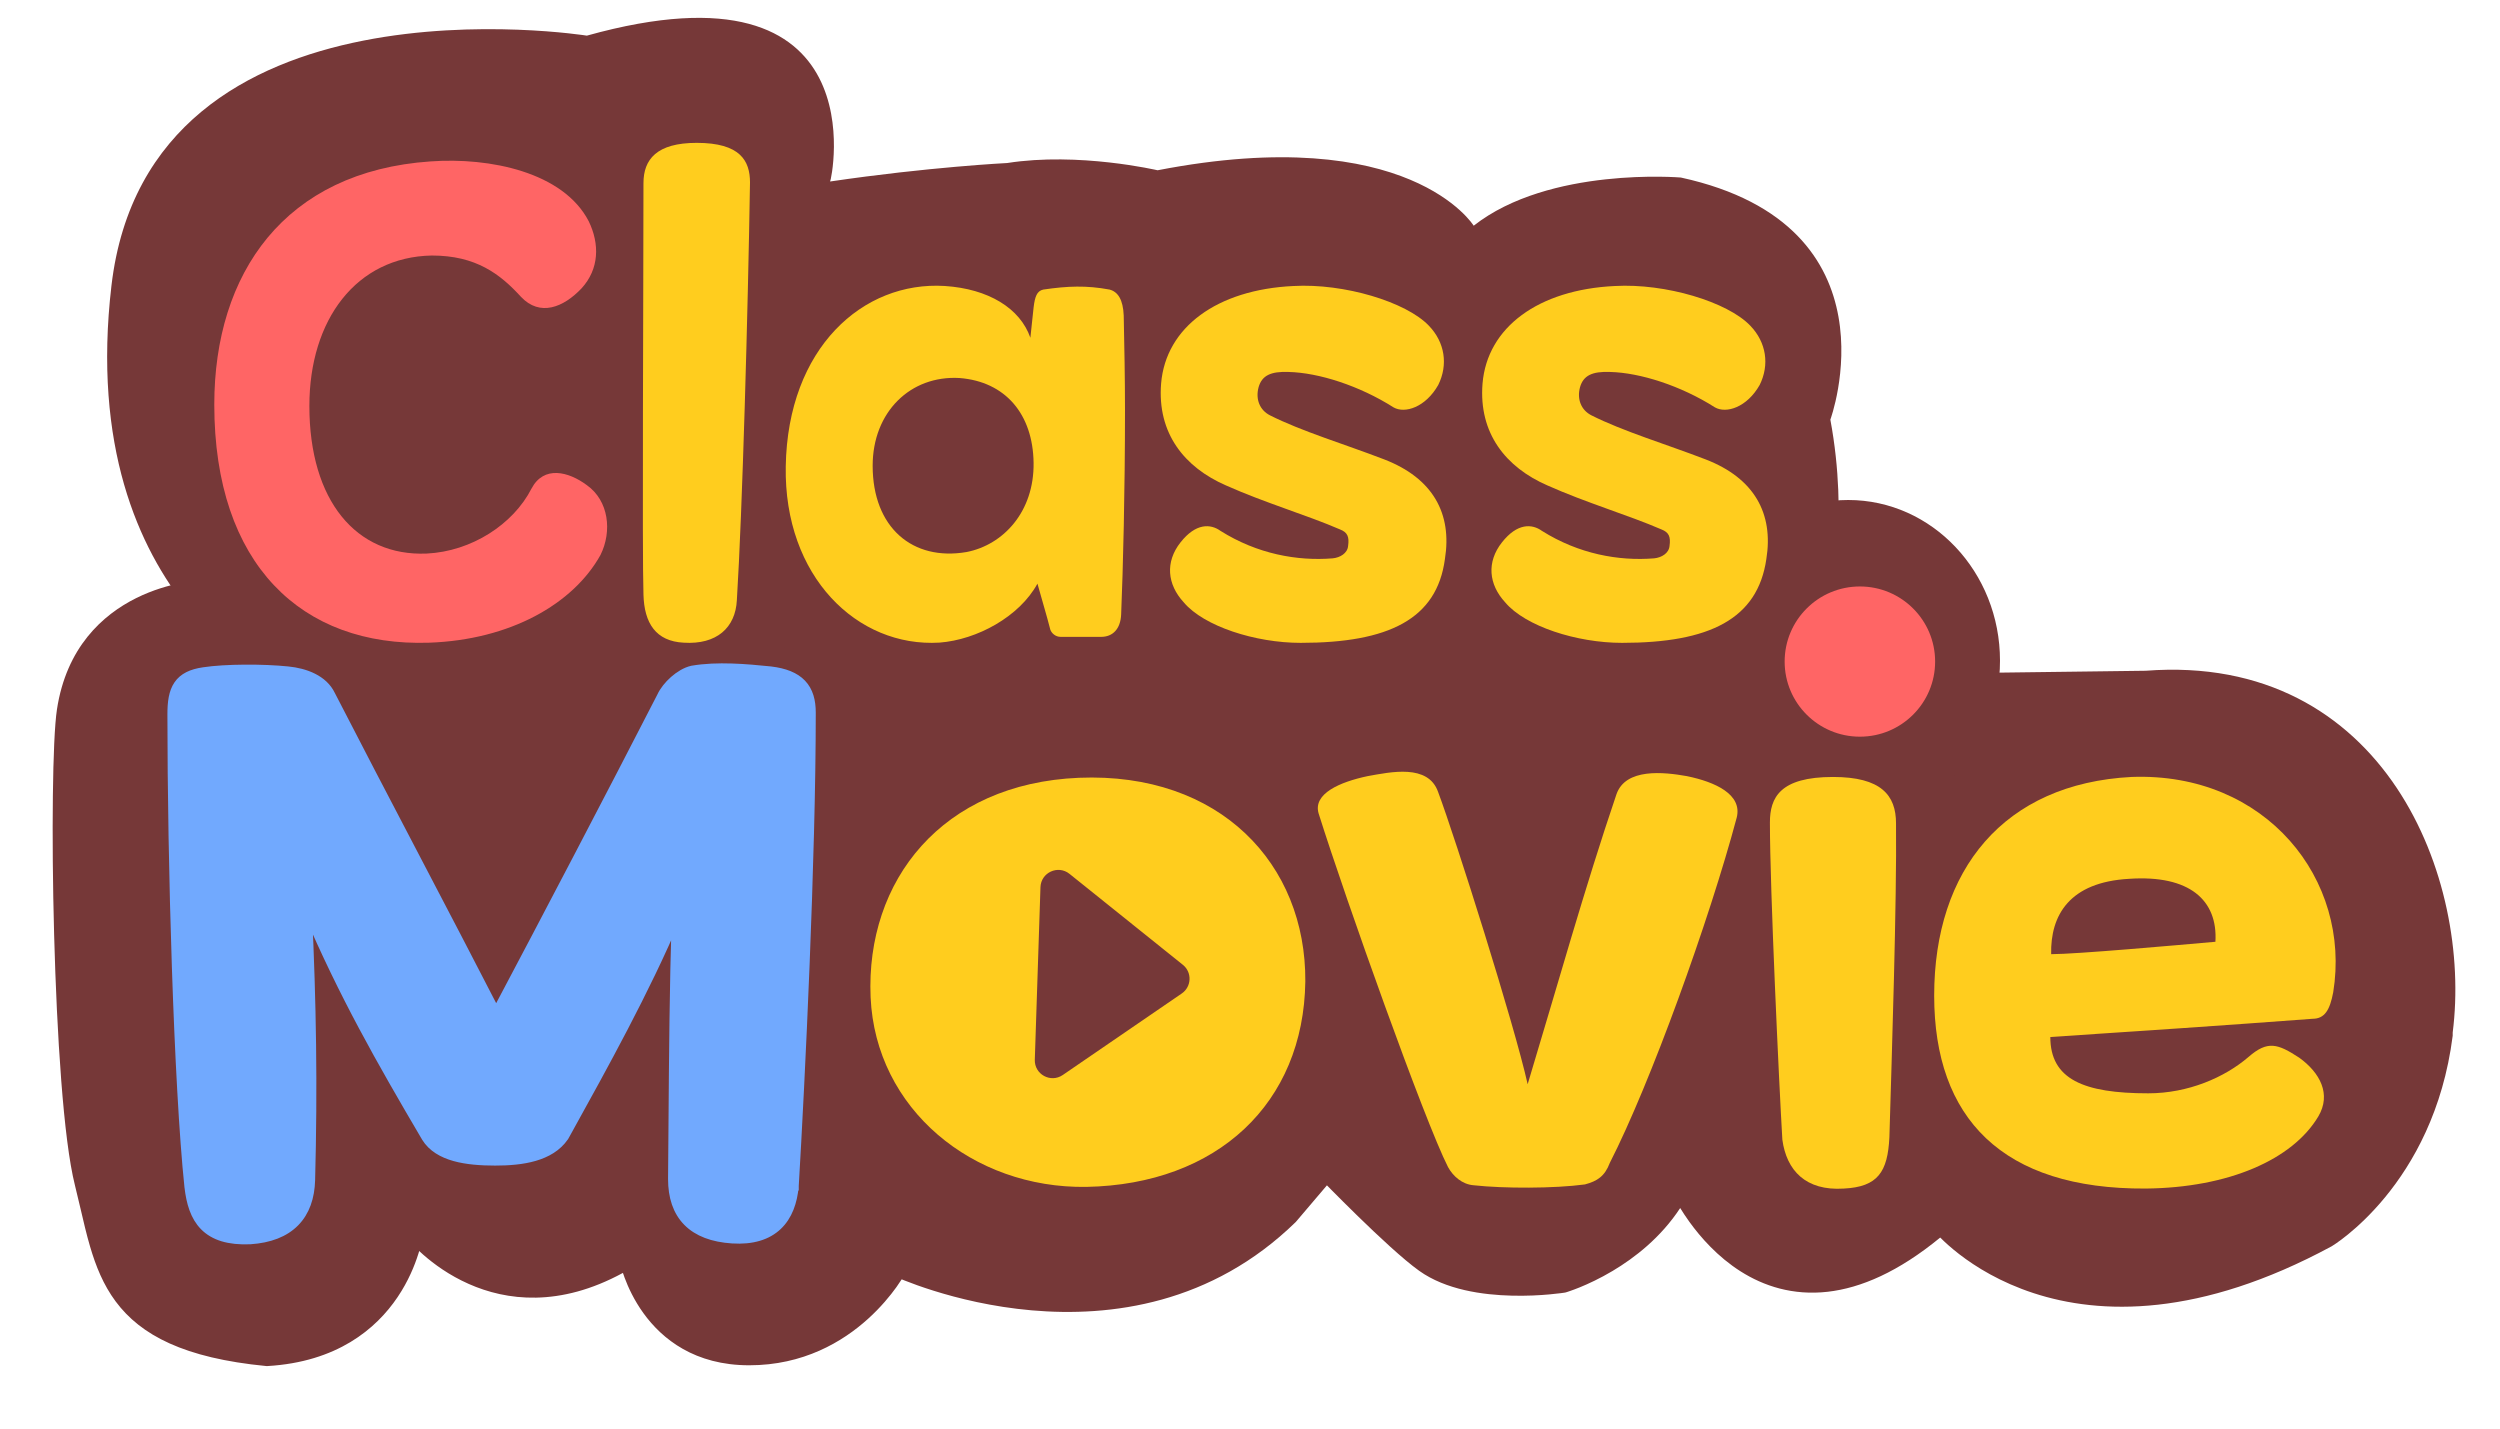
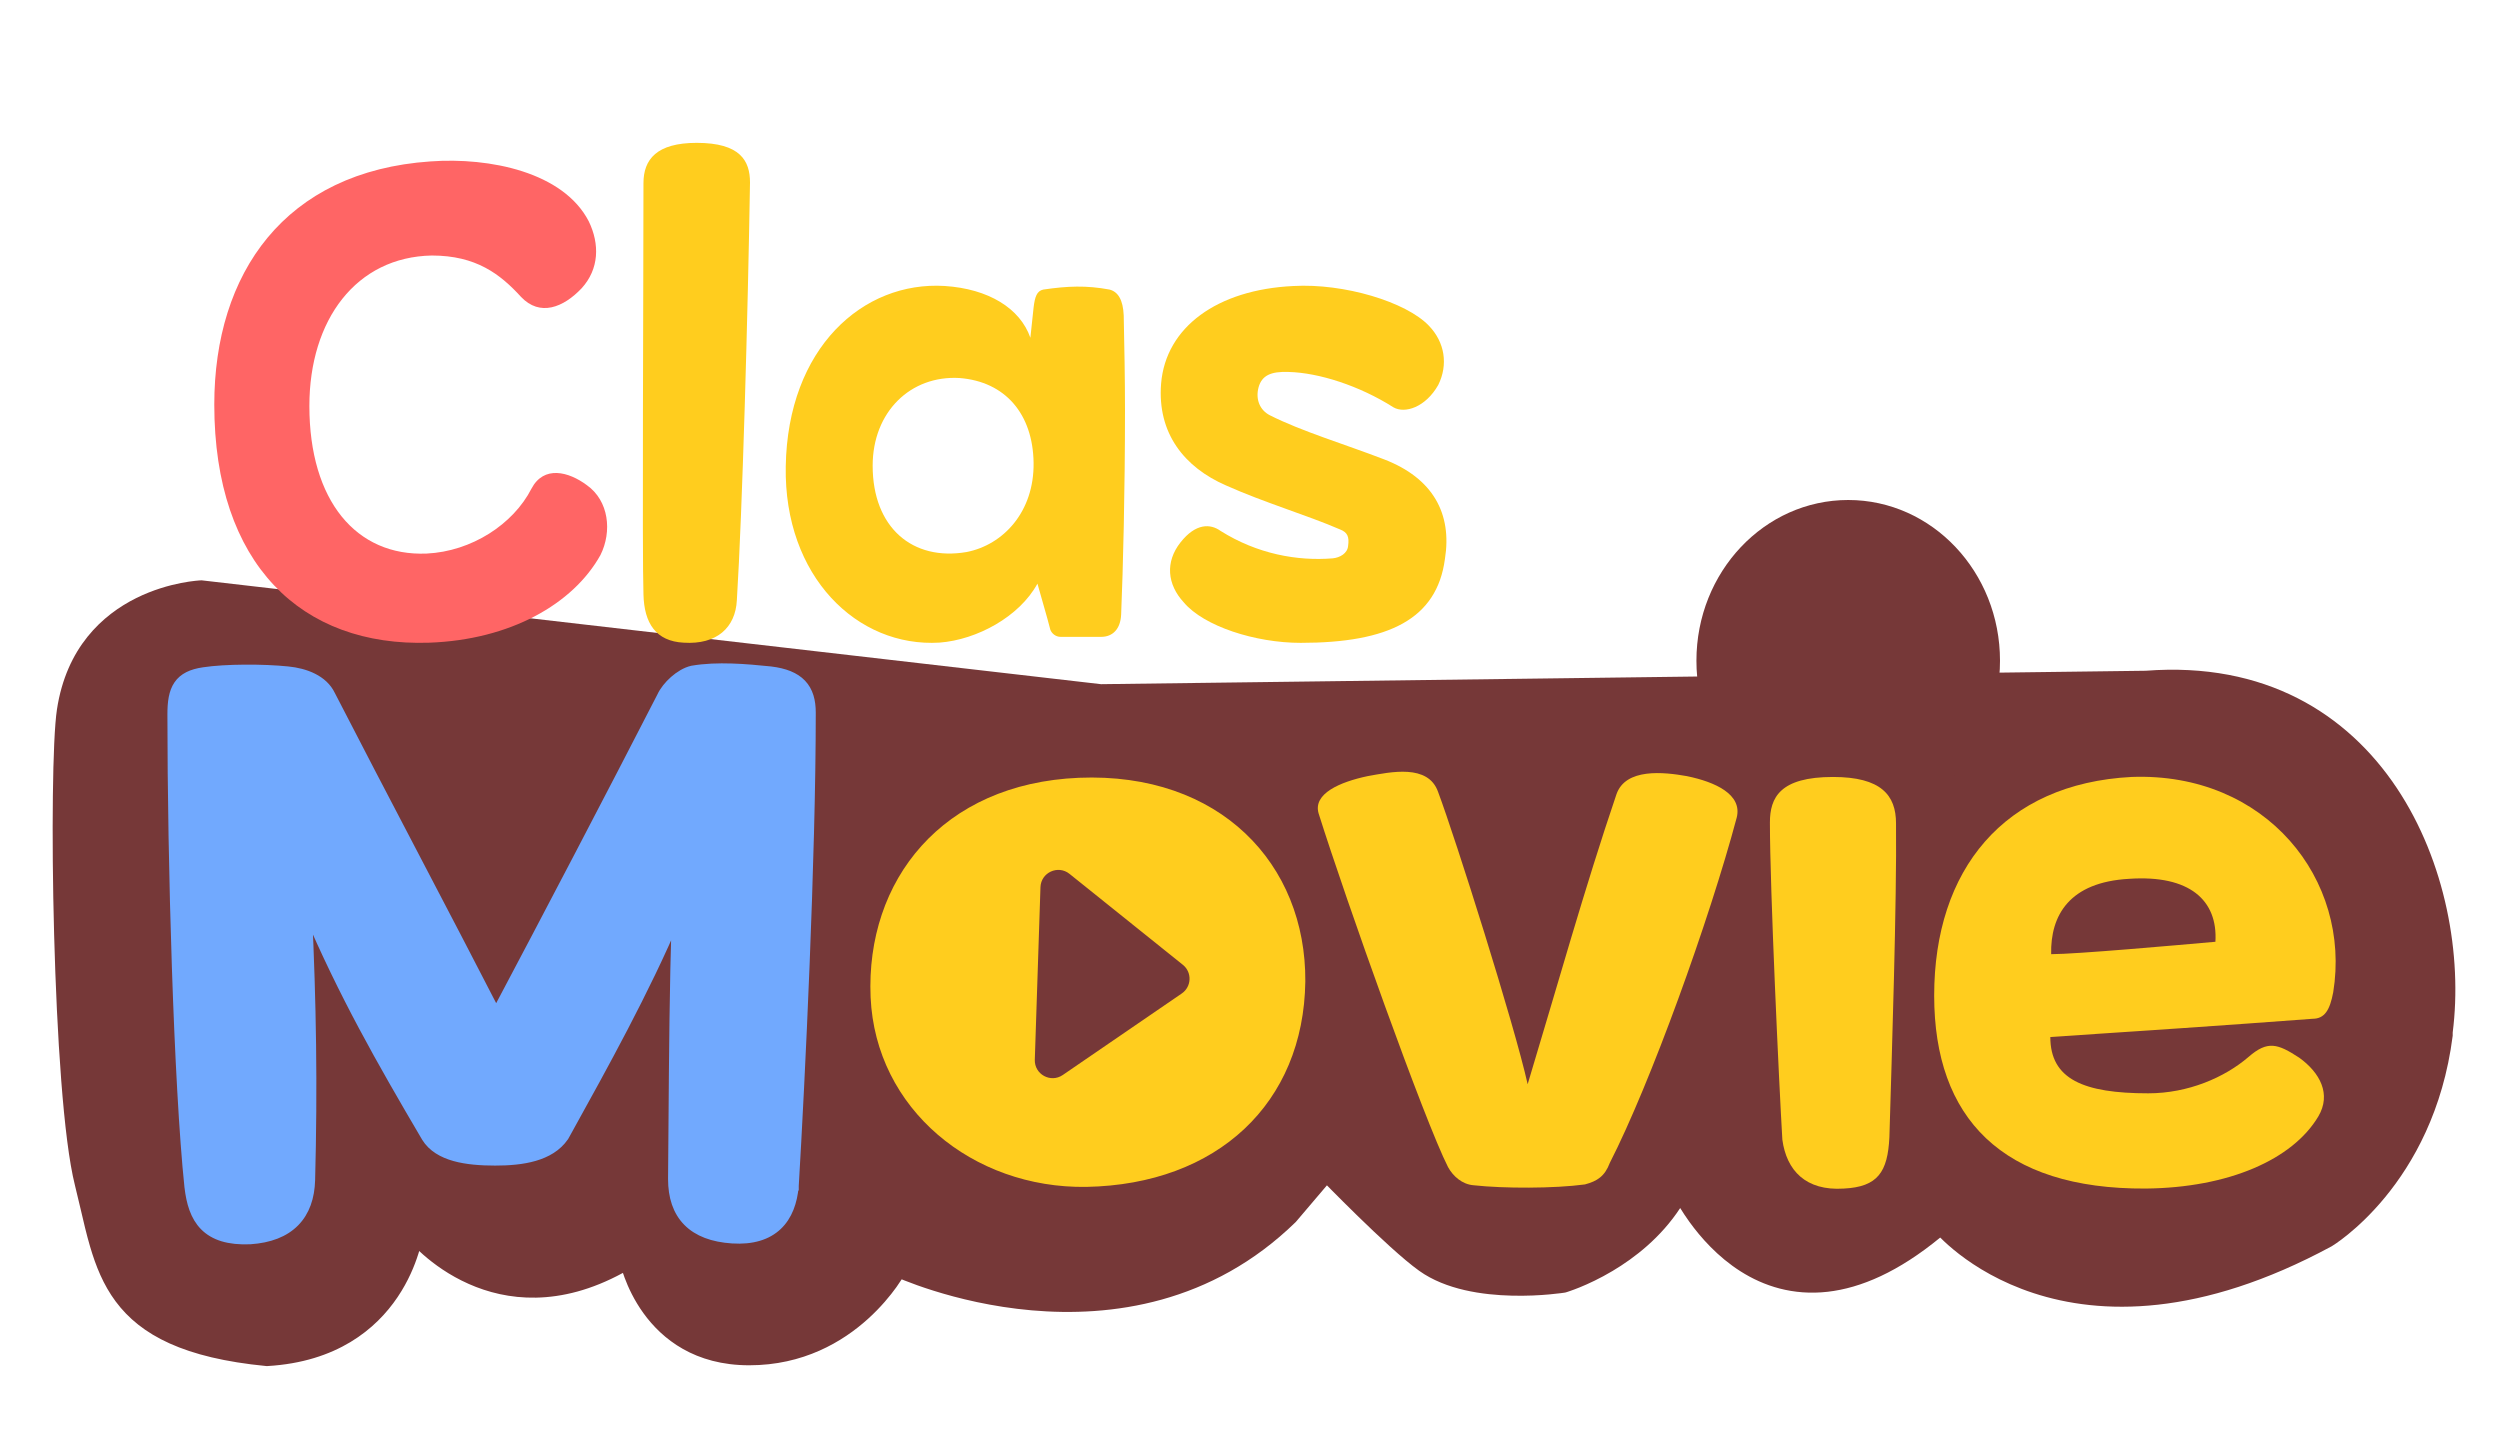
<svg xmlns="http://www.w3.org/2000/svg" width="140" height="80" viewBox="0 0 140 80" fill="none">
-   <path d="M32.864 1.996C32.864 1.996 8.336 -1.924 6.241 16C4.145 33.924 16.434 38.842 16.434 38.842L20.394 40.556C20.394 40.556 100.809 46.402 102.5 33.5C102.5 33.5 103.548 29.117 102.5 23.5C102.5 23.5 106.5 12.64 94.129 9.942C94.129 9.942 86.757 9.314 82.527 12.64C82.527 12.64 78.935 6.801 64.825 9.535C64.825 9.535 60.409 8.501 56.404 9.129C56.404 9.129 51.988 9.351 46.486 10.164C46.561 10.127 49.293 -2.587 32.864 1.996Z" fill="#763838" />
  <path d="M87.551 71.892C87.691 72.371 87.692 72.371 87.692 72.371L87.694 72.371L87.697 72.37L87.71 72.366C87.72 72.363 87.734 72.358 87.753 72.353C87.79 72.341 87.843 72.324 87.91 72.3C88.044 72.254 88.236 72.185 88.471 72.089C88.941 71.897 89.588 71.6 90.302 71.175C91.542 70.438 93.007 69.303 94.091 67.65C94.23 67.876 94.402 68.139 94.606 68.423C95.234 69.293 96.186 70.379 97.471 71.195C98.764 72.015 100.396 72.562 102.354 72.339C104.209 72.127 106.308 71.229 108.652 69.303C108.659 69.31 108.666 69.317 108.673 69.323C108.907 69.557 109.255 69.877 109.717 70.234C110.642 70.948 112.028 71.81 113.883 72.416C117.611 73.634 123.16 73.796 130.562 69.798L130.569 69.794L130.577 69.79C130.577 69.79 136.286 66.404 137.351 58V57.822C137.897 53.537 136.963 48.237 134.214 44.12C131.449 39.98 126.851 37.05 120.159 37.562L61.659 38.314L11.33 32.503L11.292 32.499L11.255 32.5L11.273 33C11.255 32.5 11.255 32.5 11.255 32.5L11.253 32.5H11.251L11.246 32.501L11.228 32.502C11.212 32.502 11.191 32.504 11.164 32.505C11.11 32.509 11.032 32.516 10.935 32.526C10.74 32.547 10.463 32.584 10.13 32.649C9.466 32.781 8.566 33.027 7.63 33.492C5.743 34.429 3.717 36.254 3.189 39.73C3.063 40.554 2.988 42.321 2.961 44.55C2.933 46.794 2.955 49.54 3.031 52.343C3.107 55.147 3.237 58.012 3.428 60.493C3.618 62.964 3.871 65.085 4.198 66.383C4.305 66.809 4.406 67.241 4.506 67.671C4.676 68.402 4.844 69.127 5.043 69.804C5.364 70.899 5.784 71.949 6.478 72.882C7.886 74.774 10.319 76.053 14.903 76.498L14.942 76.501L14.981 76.499C18.858 76.27 21.055 74.436 22.267 72.635C22.868 71.744 23.222 70.868 23.427 70.216C23.444 70.161 23.46 70.108 23.475 70.057C23.548 70.125 23.627 70.197 23.711 70.271C24.292 70.78 25.147 71.412 26.247 71.899C28.357 72.836 31.326 73.219 34.884 71.282C34.911 71.365 34.943 71.455 34.978 71.551C35.178 72.09 35.509 72.811 36.031 73.535C37.084 74.996 38.915 76.456 41.954 76.456C44.981 76.456 47.18 75.149 48.611 73.854C49.326 73.207 49.853 72.561 50.202 72.075C50.319 71.911 50.417 71.764 50.495 71.642C50.55 71.664 50.609 71.688 50.673 71.714C51.051 71.864 51.597 72.066 52.281 72.28C53.647 72.709 55.566 73.186 57.779 73.38C62.204 73.768 67.846 73.025 72.547 68.447L72.564 68.431L72.579 68.413L74.308 66.379C74.378 66.451 74.456 66.53 74.542 66.617C74.924 67.003 75.45 67.53 76.031 68.096C77.182 69.218 78.579 70.525 79.473 71.164C80.967 72.233 83.042 72.518 84.67 72.557C85.496 72.578 86.233 72.535 86.763 72.487C87.029 72.463 87.243 72.438 87.393 72.419C87.468 72.409 87.526 72.401 87.566 72.395L87.613 72.388L87.626 72.386L87.629 72.385L87.63 72.385C87.63 72.385 87.631 72.385 87.551 71.892ZM87.551 71.892L87.692 72.371L87.662 72.38L87.63 72.385L87.551 71.892Z" fill="#763838" />
  <path d="M31.597 63.662L31.604 63.652L31.61 63.641C31.688 63.5 31.767 63.356 31.848 63.211C33.723 59.827 36.188 55.378 37.864 51.384C37.743 55.322 37.715 59.038 37.686 62.917C37.678 63.939 37.671 64.972 37.661 66.023V66.025C37.661 67.02 37.924 67.834 38.498 68.416C39.069 68.996 39.914 69.311 41.004 69.383H41.004C42.13 69.456 42.971 69.191 43.55 68.642C44.124 68.098 44.401 67.311 44.479 66.418H44.48L44.48 66.411C44.831 60.519 45.433 48.079 45.433 39.907C45.433 39.246 45.288 38.697 44.9 38.29C44.517 37.888 43.935 37.667 43.158 37.571V37.571L43.153 37.57C41.803 37.431 40.164 37.287 38.772 37.526L38.764 37.527L38.757 37.529C38.401 37.611 38.039 37.836 37.739 38.101C37.44 38.365 37.178 38.692 37.034 39.009C34.253 44.425 30.523 51.552 27.784 56.717C26.444 54.107 24.83 51.02 23.205 47.912C21.567 44.779 19.917 41.625 18.525 38.914C18.115 38.052 17.096 37.665 16.119 37.57C14.751 37.429 12.623 37.428 11.392 37.618C10.733 37.716 10.263 37.932 9.975 38.357C9.698 38.766 9.625 39.321 9.625 39.999C9.625 48.305 9.976 60.703 10.579 66.469L10.58 66.472C10.682 67.346 10.903 68.124 11.44 68.666C11.985 69.216 12.806 69.478 13.998 69.43V69.43L14.004 69.43C15.097 69.357 15.94 69.03 16.517 68.445C17.094 67.86 17.371 67.049 17.397 66.079V66.078C17.535 60.844 17.462 56.156 17.218 51.015C19.244 55.738 21.277 59.311 23.853 63.693L23.856 63.698C24.202 64.258 24.783 64.587 25.455 64.776C26.127 64.965 26.919 65.023 27.73 65.023C28.492 65.023 29.259 64.965 29.931 64.769C30.605 64.574 31.203 64.235 31.597 63.662Z" fill="#71A9FE" stroke="#71A9FE" stroke-width="0.5" />
  <path d="M60.833 66.466C54.468 66.559 49.033 62.107 48.754 55.846C48.475 49.306 52.749 43.88 60.415 43.556C68.313 43.231 73.145 48.379 73.098 54.965C73.005 61.782 68.174 66.327 60.833 66.466Z" fill="#FFCD1E" />
  <path d="M57.949 59.345L58.266 49.684C58.293 48.86 59.25 48.42 59.892 48.936L66.241 54.03C66.764 54.45 66.733 55.254 66.18 55.634L59.514 60.201C58.838 60.664 57.922 60.164 57.949 59.345Z" fill="#763838" />
  <path d="M90.149 65.123C89.87 65.865 89.452 66.143 88.755 66.328C87.036 66.56 84.202 66.56 82.53 66.375C81.879 66.328 81.368 65.865 81.089 65.355C79.788 62.804 75.375 50.421 73.842 45.551C73.517 44.438 75.05 43.789 76.583 43.464C77.884 43.232 79.974 42.768 80.532 44.345C81.507 46.942 84.806 57.377 85.549 60.717C87.175 55.337 88.755 49.679 90.52 44.484C91.031 43 93.168 43.232 94.469 43.464C96.049 43.789 97.582 44.484 97.257 45.783C95.724 51.534 92.425 60.67 90.149 65.123Z" fill="#FFCD1E" />
  <path d="M103.5 46C108.194 46 112 41.971 112 37C112 32.029 108.194 28 103.5 28C98.806 28 95 32.029 95 37C95 41.971 98.806 46 103.5 46Z" fill="#763838" />
  <path d="M99.115 46.061C99.115 44.669 99.673 43.51 102.647 43.51C105.341 43.51 106.177 44.53 106.177 46.107C106.224 50.467 105.945 59 105.806 63.684C105.713 65.632 105.155 66.467 103.251 66.56C101.113 66.699 100.045 65.539 99.812 63.823C99.626 60.67 99.115 49.771 99.115 46.061Z" fill="#FFCD1E" />
  <path d="M120.3 61.226C122.53 61.226 124.574 60.345 125.922 59.185C126.99 58.258 127.548 58.443 128.756 59.231C129.917 60.066 130.567 61.272 129.824 62.524C128.384 64.936 124.807 66.513 120.161 66.559C112.124 66.606 108.314 62.617 108.314 55.753C108.314 48.704 112.216 43.88 119.371 43.509C126.897 43.231 131.682 49.26 130.66 55.568C130.475 56.541 130.196 57.052 129.499 57.052C124.574 57.423 119.743 57.747 114.818 58.072C114.818 60.437 116.676 61.226 120.3 61.226ZM124.063 52.739C124.203 50.42 122.623 48.982 119.232 49.214C115.887 49.399 114.818 51.254 114.865 53.434C116.258 53.434 121.973 52.924 124.063 52.739Z" fill="#FFCD1E" />
-   <path d="M104.154 41.254C106.481 41.254 108.367 39.371 108.367 37.048C108.367 34.725 106.481 32.842 104.154 32.842C101.827 32.842 99.94 34.725 99.94 37.048C99.94 39.371 101.827 41.254 104.154 41.254Z" fill="#FF6565" />
  <path d="M24.035 35.991C16.887 36.231 12 31.599 12 22.655C12 15.308 15.939 9.598 24.108 9.039C27.427 8.799 31.548 9.638 32.97 12.393C33.59 13.671 33.554 15.068 32.569 16.146C31.548 17.224 30.235 17.743 29.177 16.625C28.011 15.348 26.661 14.309 24.181 14.309C19.951 14.389 17.325 17.903 17.325 22.735C17.325 28.045 19.951 31.16 23.889 31C26.406 30.88 28.74 29.363 29.761 27.366C30.454 26.049 31.84 26.408 32.861 27.167C34.101 28.045 34.283 29.762 33.627 31.08C32.095 33.835 28.558 35.831 24.035 35.991Z" fill="#FF6565" />
  <path d="M38.281 35.99C36.732 35.909 36.073 34.901 36.034 33.288C35.957 31.231 36.034 15.542 36.034 10.258C36.034 8.928 36.77 8 39.017 8C41.458 8 42 9.008 42 10.218C41.884 17.478 41.574 28.65 41.264 33.61C41.187 35.143 40.141 36.111 38.281 35.99Z" fill="#FFCD1E" />
  <path d="M59.395 35.664C59.107 35.664 58.89 35.462 58.818 35.261C58.602 34.416 58.386 33.731 58.097 32.684C57.088 34.536 54.709 35.825 52.618 35.986C48.004 36.268 43.894 32.282 44.002 26.121C44.11 19.478 48.328 15.733 52.906 16.015C55.358 16.176 57.124 17.263 57.701 18.914L57.881 17.223C57.953 16.619 58.061 16.297 58.422 16.216C59.792 16.015 60.837 15.975 62.135 16.216C62.603 16.337 62.892 16.78 62.928 17.666C62.964 19.357 63 21.209 63 22.981C63 27.49 62.892 31.839 62.784 34.416C62.748 35.221 62.315 35.664 61.666 35.664H59.395ZM57.881 25.92C57.845 23.182 56.295 21.37 53.735 21.169C50.996 21.008 48.869 23.061 48.869 26.081C48.869 29.544 51.104 31.436 54.132 30.913C56.187 30.51 57.917 28.658 57.881 25.92Z" fill="#FFCD1E" />
  <path d="M72.838 36C70.295 36 67.415 35.07 66.293 33.735C65.358 32.723 65.246 31.469 66.106 30.377C66.966 29.285 67.789 29.325 68.35 29.73C70.407 31.024 72.651 31.429 74.633 31.267C75.044 31.227 75.456 30.984 75.493 30.579C75.568 30.053 75.456 29.811 75.044 29.649C73.174 28.84 70.818 28.152 68.649 27.181C66.331 26.17 64.797 24.269 65.022 21.478C65.284 18.322 68.163 16.219 72.426 16.017C75.269 15.855 78.746 16.906 80.018 18.241C80.915 19.172 81.103 20.426 80.542 21.558C79.831 22.812 78.672 23.177 78.036 22.812C76.129 21.599 73.847 20.871 72.165 20.83C71.155 20.79 70.669 21.033 70.482 21.68C70.295 22.367 70.556 22.974 71.118 23.258C72.875 24.147 75.306 24.876 77.512 25.725C80.242 26.777 81.327 28.759 80.915 31.308C80.467 34.665 77.774 36 72.838 36Z" fill="#FFCD1E" />
-   <path d="M90.838 36C88.295 36 85.415 35.07 84.293 33.735C83.358 32.723 83.246 31.469 84.106 30.377C84.966 29.285 85.789 29.325 86.35 29.73C88.407 31.024 90.651 31.429 92.633 31.267C93.044 31.227 93.456 30.984 93.493 30.579C93.568 30.053 93.456 29.811 93.044 29.649C91.174 28.84 88.818 28.152 86.649 27.181C84.331 26.17 82.797 24.269 83.022 21.478C83.284 18.322 86.163 16.219 90.426 16.017C93.269 15.855 96.746 16.906 98.018 18.241C98.915 19.172 99.103 20.426 98.542 21.558C97.831 22.812 96.672 23.177 96.036 22.812C94.129 21.599 91.847 20.871 90.165 20.83C89.155 20.79 88.669 21.033 88.482 21.68C88.295 22.367 88.556 22.974 89.118 23.258C90.875 24.147 93.306 24.876 95.512 25.725C98.242 26.777 99.327 28.759 98.915 31.308C98.429 34.665 95.737 36 90.838 36Z" fill="#FFCD1E" />
</svg>